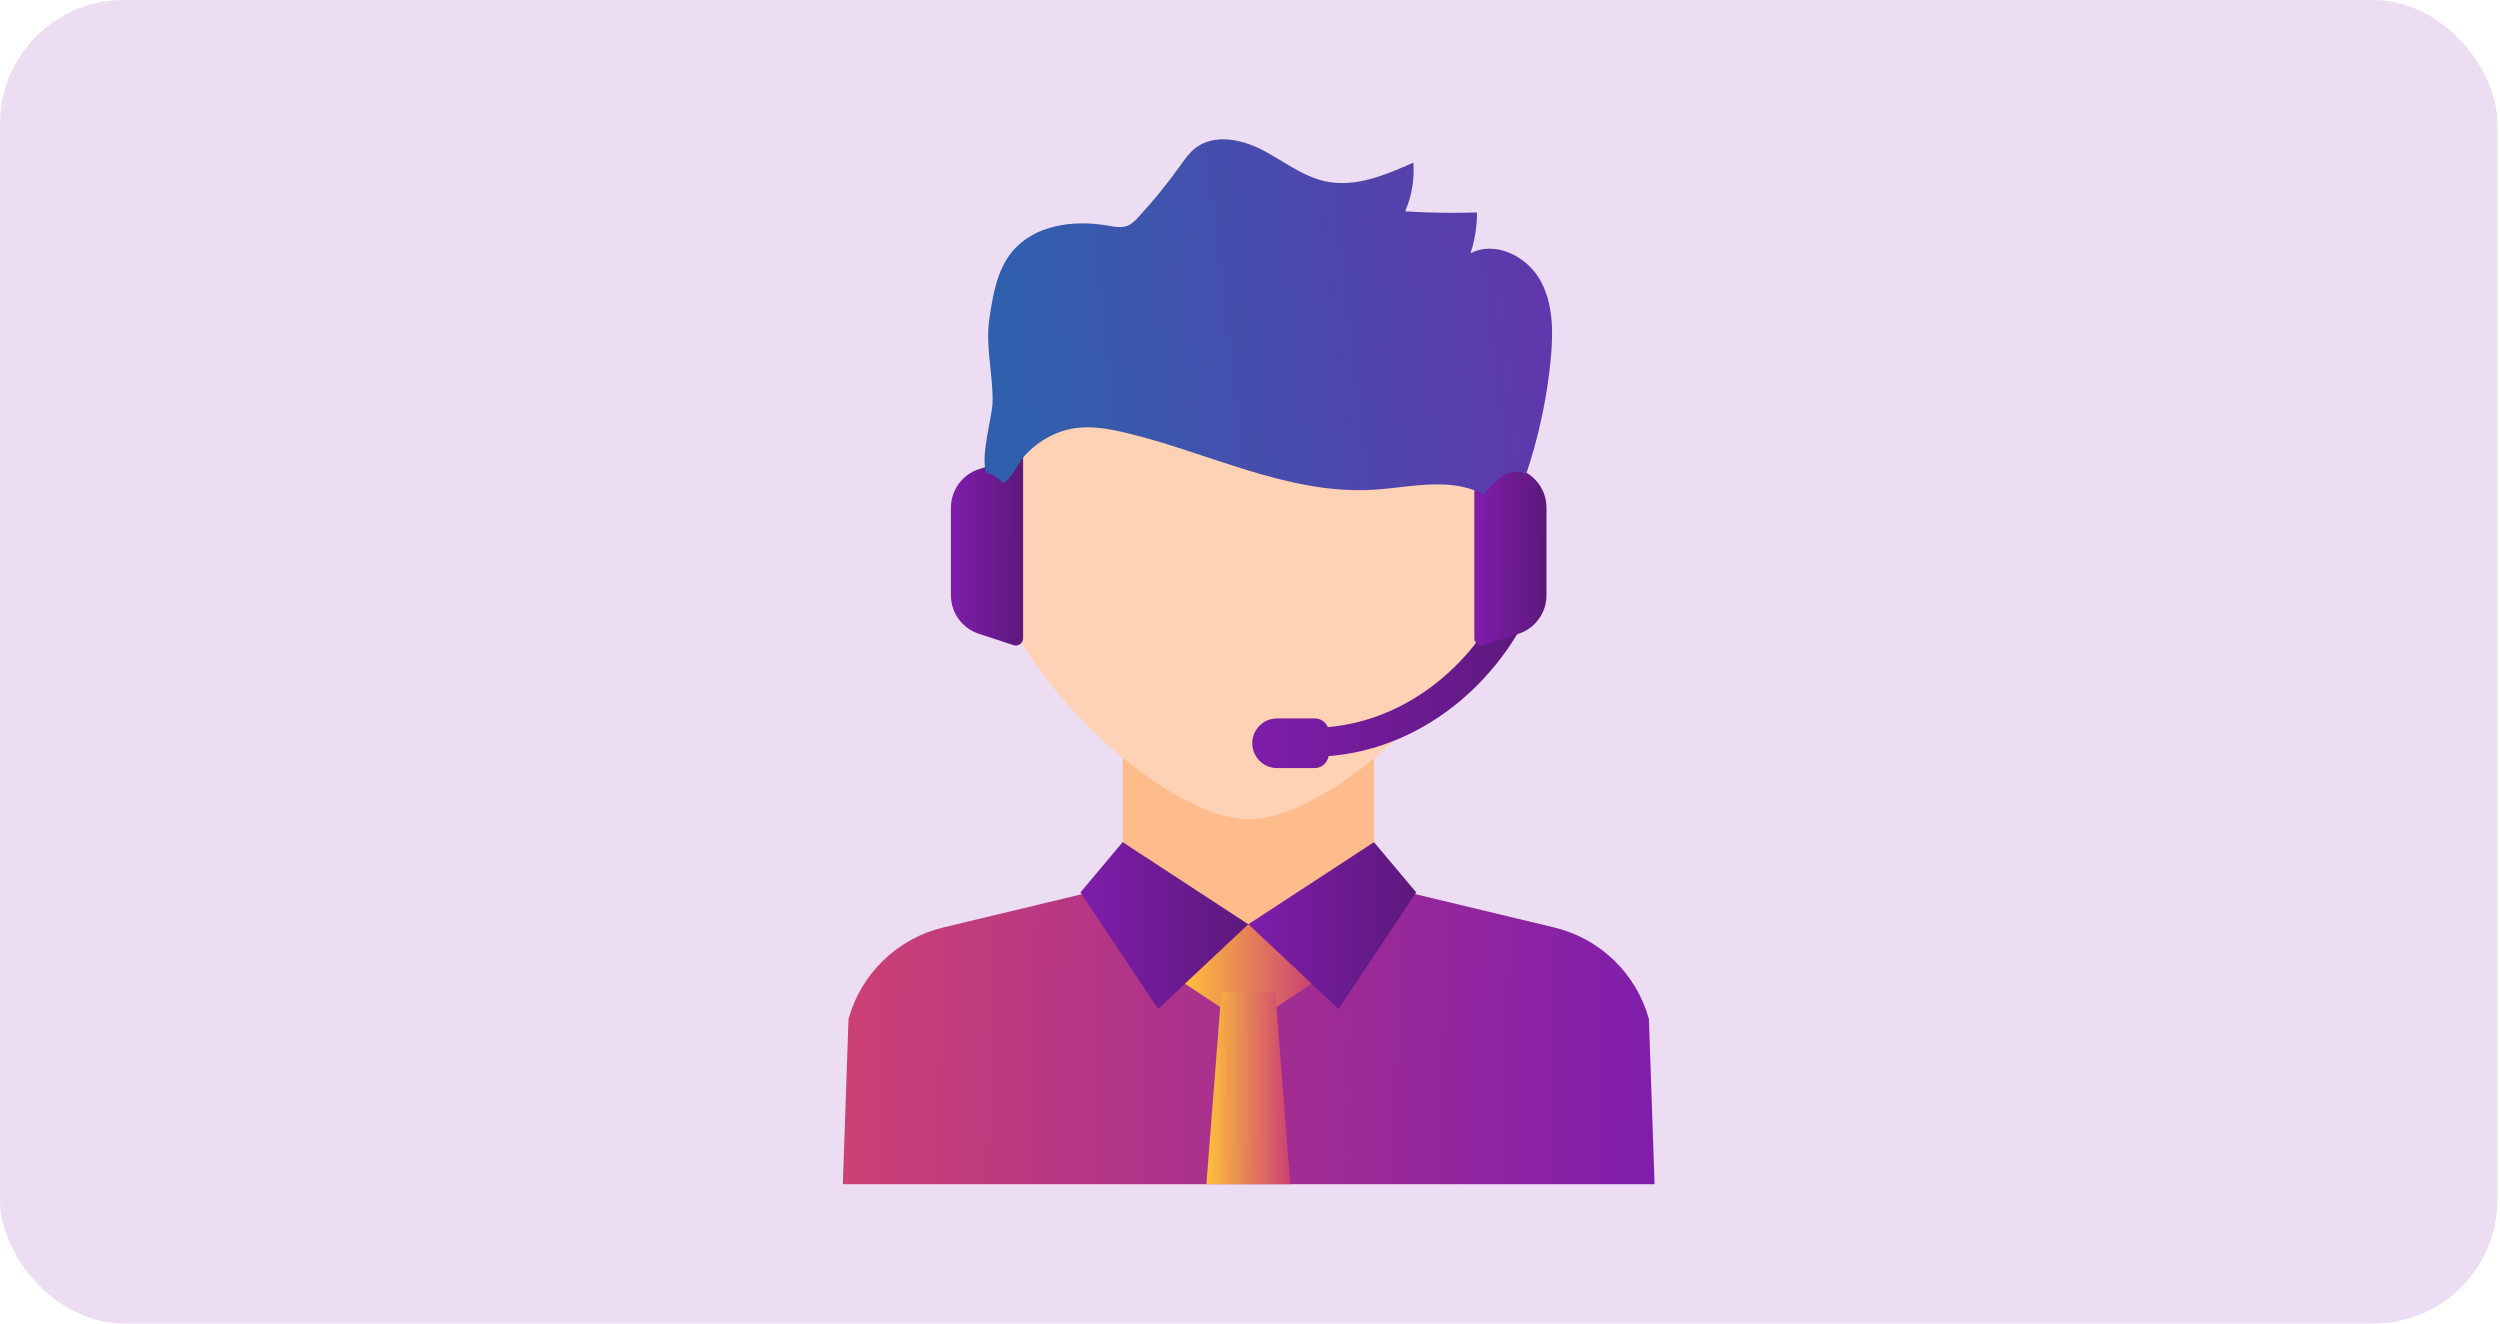
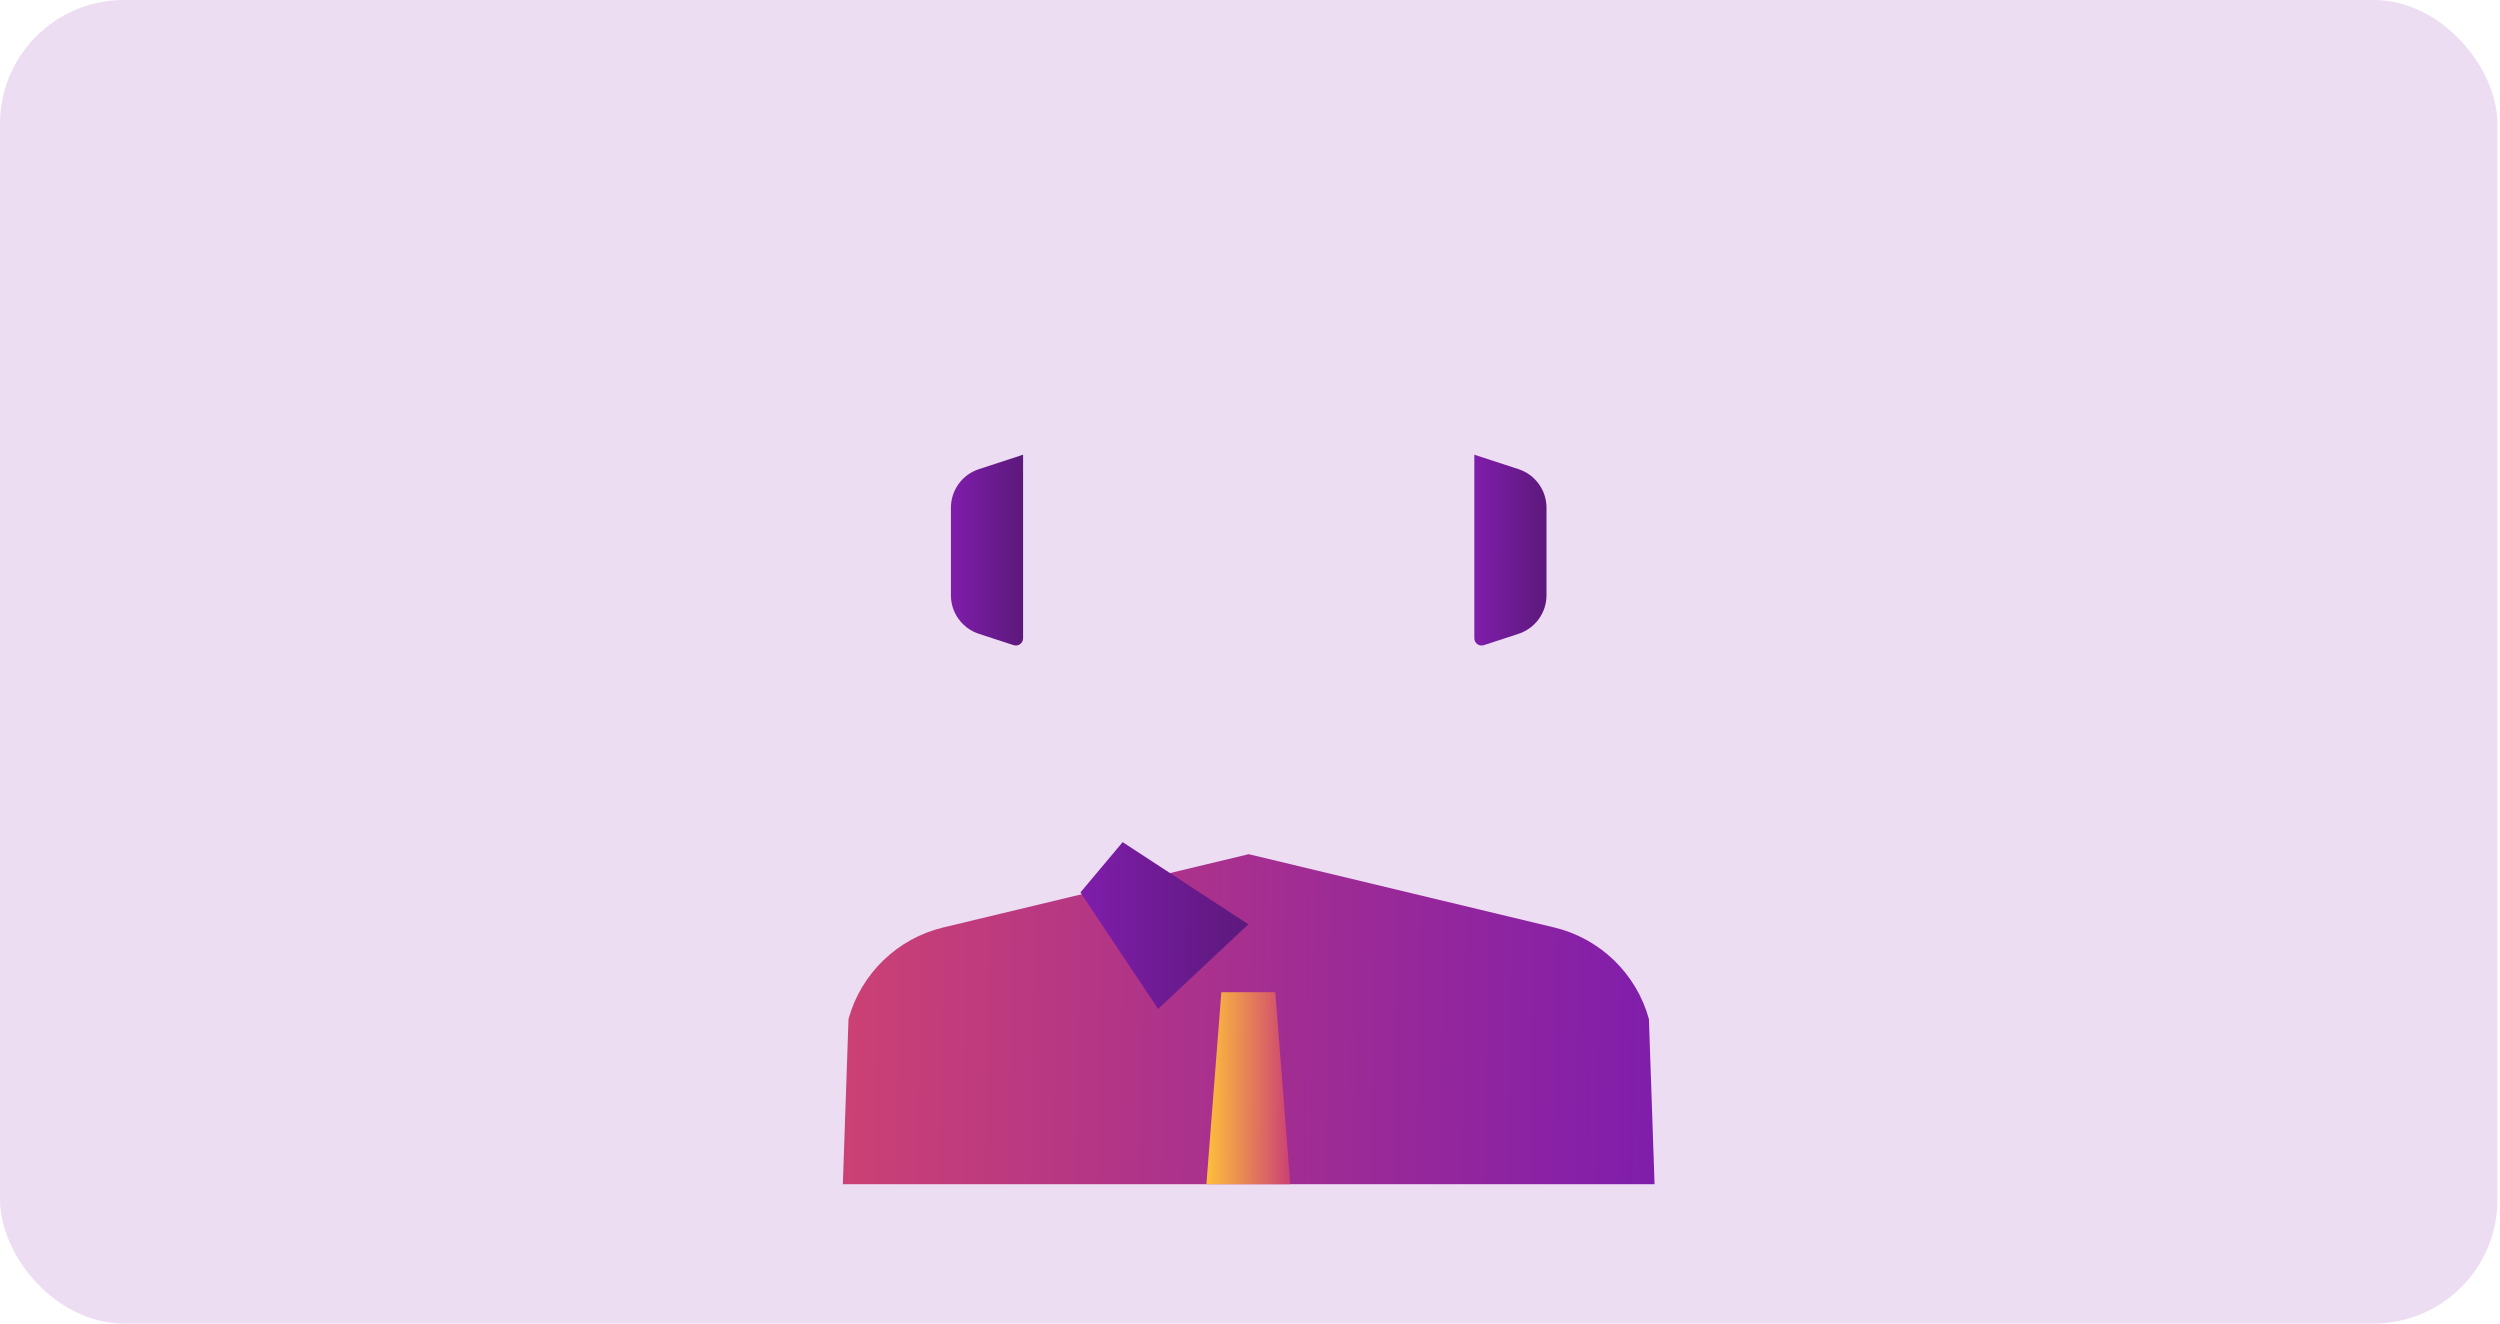
<svg xmlns="http://www.w3.org/2000/svg" width="323" height="171" viewBox="0 0 323 171" fill="none">
  <rect width="322.667" height="171" rx="16" fill="#7F1DAB" fill-opacity="0.15" />
  <path d="M200.798 119.827L161.333 110.36L121.868 119.827C115.94 121.249 111.251 125.78 109.627 131.656L108.896 153H161.333H213.77L213.04 131.656C211.415 125.78 206.726 121.249 200.798 119.827Z" fill="url(#paint0_linear_1381_398)" />
-   <path d="M177.519 94.93H145.047V119.42H177.519V94.93Z" fill="#FEBC8C" />
-   <path d="M196.584 61.026C195.761 60.809 194.87 61.043 193.983 61.625C190.116 49.247 176.967 40.133 161.333 40.133C145.699 40.133 132.55 49.248 128.683 61.625C127.796 61.043 126.906 60.809 126.083 61.026C123.308 61.759 122.35 67.242 123.942 73.274C125.535 79.305 129.075 83.601 131.85 82.868C131.874 82.862 131.896 82.849 131.92 82.841C139.07 94.955 153.24 105.862 161.333 105.862C169.427 105.862 183.596 94.955 190.746 82.841C190.771 82.849 190.792 82.862 190.817 82.868C193.591 83.601 197.132 79.305 198.724 73.274C200.317 67.242 199.358 61.759 196.584 61.026Z" fill="#FFD1B5" />
-   <path d="M177.518 108.803L161.282 119.42L172.935 130.354L182.972 115.298L177.518 108.803Z" fill="url(#paint1_linear_1381_398)" />
+   <path d="M177.519 94.93V119.42H177.519V94.93Z" fill="#FEBC8C" />
  <path d="M145.047 108.803L161.283 119.42L149.63 130.354L139.593 115.298L145.047 108.803Z" fill="url(#paint2_linear_1381_398)" />
-   <path d="M194.968 75.843V75.736C190.942 85.462 182.063 93.042 171.56 93.941C171.269 93.282 170.614 92.819 169.847 92.819H165.004C163.231 92.819 161.794 94.255 161.794 96.028C161.794 97.801 163.231 99.238 165.004 99.238H169.847C170.767 99.238 171.498 98.562 171.656 97.688C184.154 96.716 194.66 87.536 198.952 75.843H194.968Z" fill="url(#paint3_linear_1381_398)" />
  <path d="M196.195 81.888L191.711 83.355C191.105 83.553 190.482 83.101 190.482 82.463V58.748L196.195 60.616C198.35 61.321 199.808 63.332 199.808 65.599V76.906C199.808 79.173 198.35 81.183 196.195 81.888Z" fill="url(#paint4_linear_1381_398)" />
  <path d="M126.47 81.888L130.954 83.355C131.56 83.553 132.183 83.101 132.183 82.463V58.748L126.47 60.616C124.315 61.321 122.857 63.332 122.857 65.599V76.906C122.857 79.173 124.315 81.183 126.47 81.888Z" fill="url(#paint5_linear_1381_398)" />
-   <path d="M198.94 36.1C197.18 33.042 193.102 31.076 189.986 32.73C190.549 31.031 190.835 29.241 190.828 27.451C187.733 27.55 184.632 27.502 181.542 27.304C182.407 25.337 182.774 23.154 182.599 21.012C179.018 22.609 175.136 24.243 171.299 23.439C168.299 22.811 165.818 20.782 163.095 19.373C160.372 17.965 156.813 17.255 154.408 19.156C153.618 19.781 153.039 20.627 152.454 21.447C150.799 23.766 148.997 25.981 147.061 28.072C146.68 28.485 146.279 28.903 145.765 29.129C144.93 29.497 143.97 29.297 143.072 29.141C138.689 28.377 133.629 29.069 130.789 32.493C128.798 34.894 128.273 38.15 127.82 41.236C127.297 44.804 128.32 48.394 128.238 52.004C128.196 53.863 126.677 58.756 127.401 61.044C128.139 61.227 128.897 61.691 129.636 62.389C130.72 61.884 131.489 59.86 132.45 58.813C134.236 56.866 136.721 55.522 139.365 55.261C141.386 55.063 143.419 55.433 145.395 55.902C156.045 58.425 166.279 63.868 177.208 63.29C180.415 63.12 183.602 62.427 186.809 62.608C188.498 62.704 190.231 63.112 191.739 63.871C193.282 61.758 195.049 60.621 196.584 61.026C196.792 61.081 196.986 61.171 197.174 61.278C198.791 56.464 199.869 51.468 200.354 46.413C200.692 42.902 200.7 39.157 198.94 36.1Z" fill="url(#paint6_linear_1381_398)" />
-   <path d="M161.283 119.42L153.096 127.102L161.283 132.497L169.471 127.102L161.283 119.42Z" fill="url(#paint7_linear_1381_398)" />
  <path d="M166.7 153H155.867L157.799 128.192H164.768L166.7 153Z" fill="url(#paint8_linear_1381_398)" />
  <defs>
    <linearGradient id="paint0_linear_1381_398" x1="213.77" y1="153" x2="108.215" y2="151.24" gradientUnits="userSpaceOnUse">
      <stop stop-color="#7F1DAB" />
      <stop offset="1" stop-color="#CC4174" />
    </linearGradient>
    <linearGradient id="paint1_linear_1381_398" x1="161.282" y1="108.803" x2="183.118" y2="108.952" gradientUnits="userSpaceOnUse">
      <stop stop-color="#7F1DAB" />
      <stop offset="1" stop-color="#5C197B" />
    </linearGradient>
    <linearGradient id="paint2_linear_1381_398" x1="139.593" y1="108.803" x2="161.429" y2="108.952" gradientUnits="userSpaceOnUse">
      <stop stop-color="#7F1DAB" />
      <stop offset="1" stop-color="#5C197B" />
    </linearGradient>
    <linearGradient id="paint3_linear_1381_398" x1="161.794" y1="75.736" x2="199.2" y2="76.137" gradientUnits="userSpaceOnUse">
      <stop stop-color="#7F1DAB" />
      <stop offset="1" stop-color="#5C197B" />
    </linearGradient>
    <linearGradient id="paint4_linear_1381_398" x1="190.482" y1="58.748" x2="199.871" y2="58.772" gradientUnits="userSpaceOnUse">
      <stop stop-color="#7F1DAB" />
      <stop offset="1" stop-color="#5C197B" />
    </linearGradient>
    <linearGradient id="paint5_linear_1381_398" x1="122.857" y1="58.748" x2="132.246" y2="58.772" gradientUnits="userSpaceOnUse">
      <stop stop-color="#7F1DAB" />
      <stop offset="1" stop-color="#5C197B" />
    </linearGradient>
    <linearGradient id="paint6_linear_1381_398" x1="127.206" y1="18" x2="240.703" y2="4.292" gradientUnits="userSpaceOnUse">
      <stop stop-color="#3060AD" />
      <stop offset="1" stop-color="#7F1DAB" />
    </linearGradient>
    <linearGradient id="paint7_linear_1381_398" x1="153.096" y1="119.42" x2="169.58" y2="119.56" gradientUnits="userSpaceOnUse">
      <stop stop-color="#FEC03B" />
      <stop offset="1" stop-color="#CC4174" />
    </linearGradient>
    <linearGradient id="paint8_linear_1381_398" x1="155.867" y1="128.192" x2="166.774" y2="128.225" gradientUnits="userSpaceOnUse">
      <stop stop-color="#FEC03B" />
      <stop offset="1" stop-color="#CC4174" />
    </linearGradient>
  </defs>
</svg>